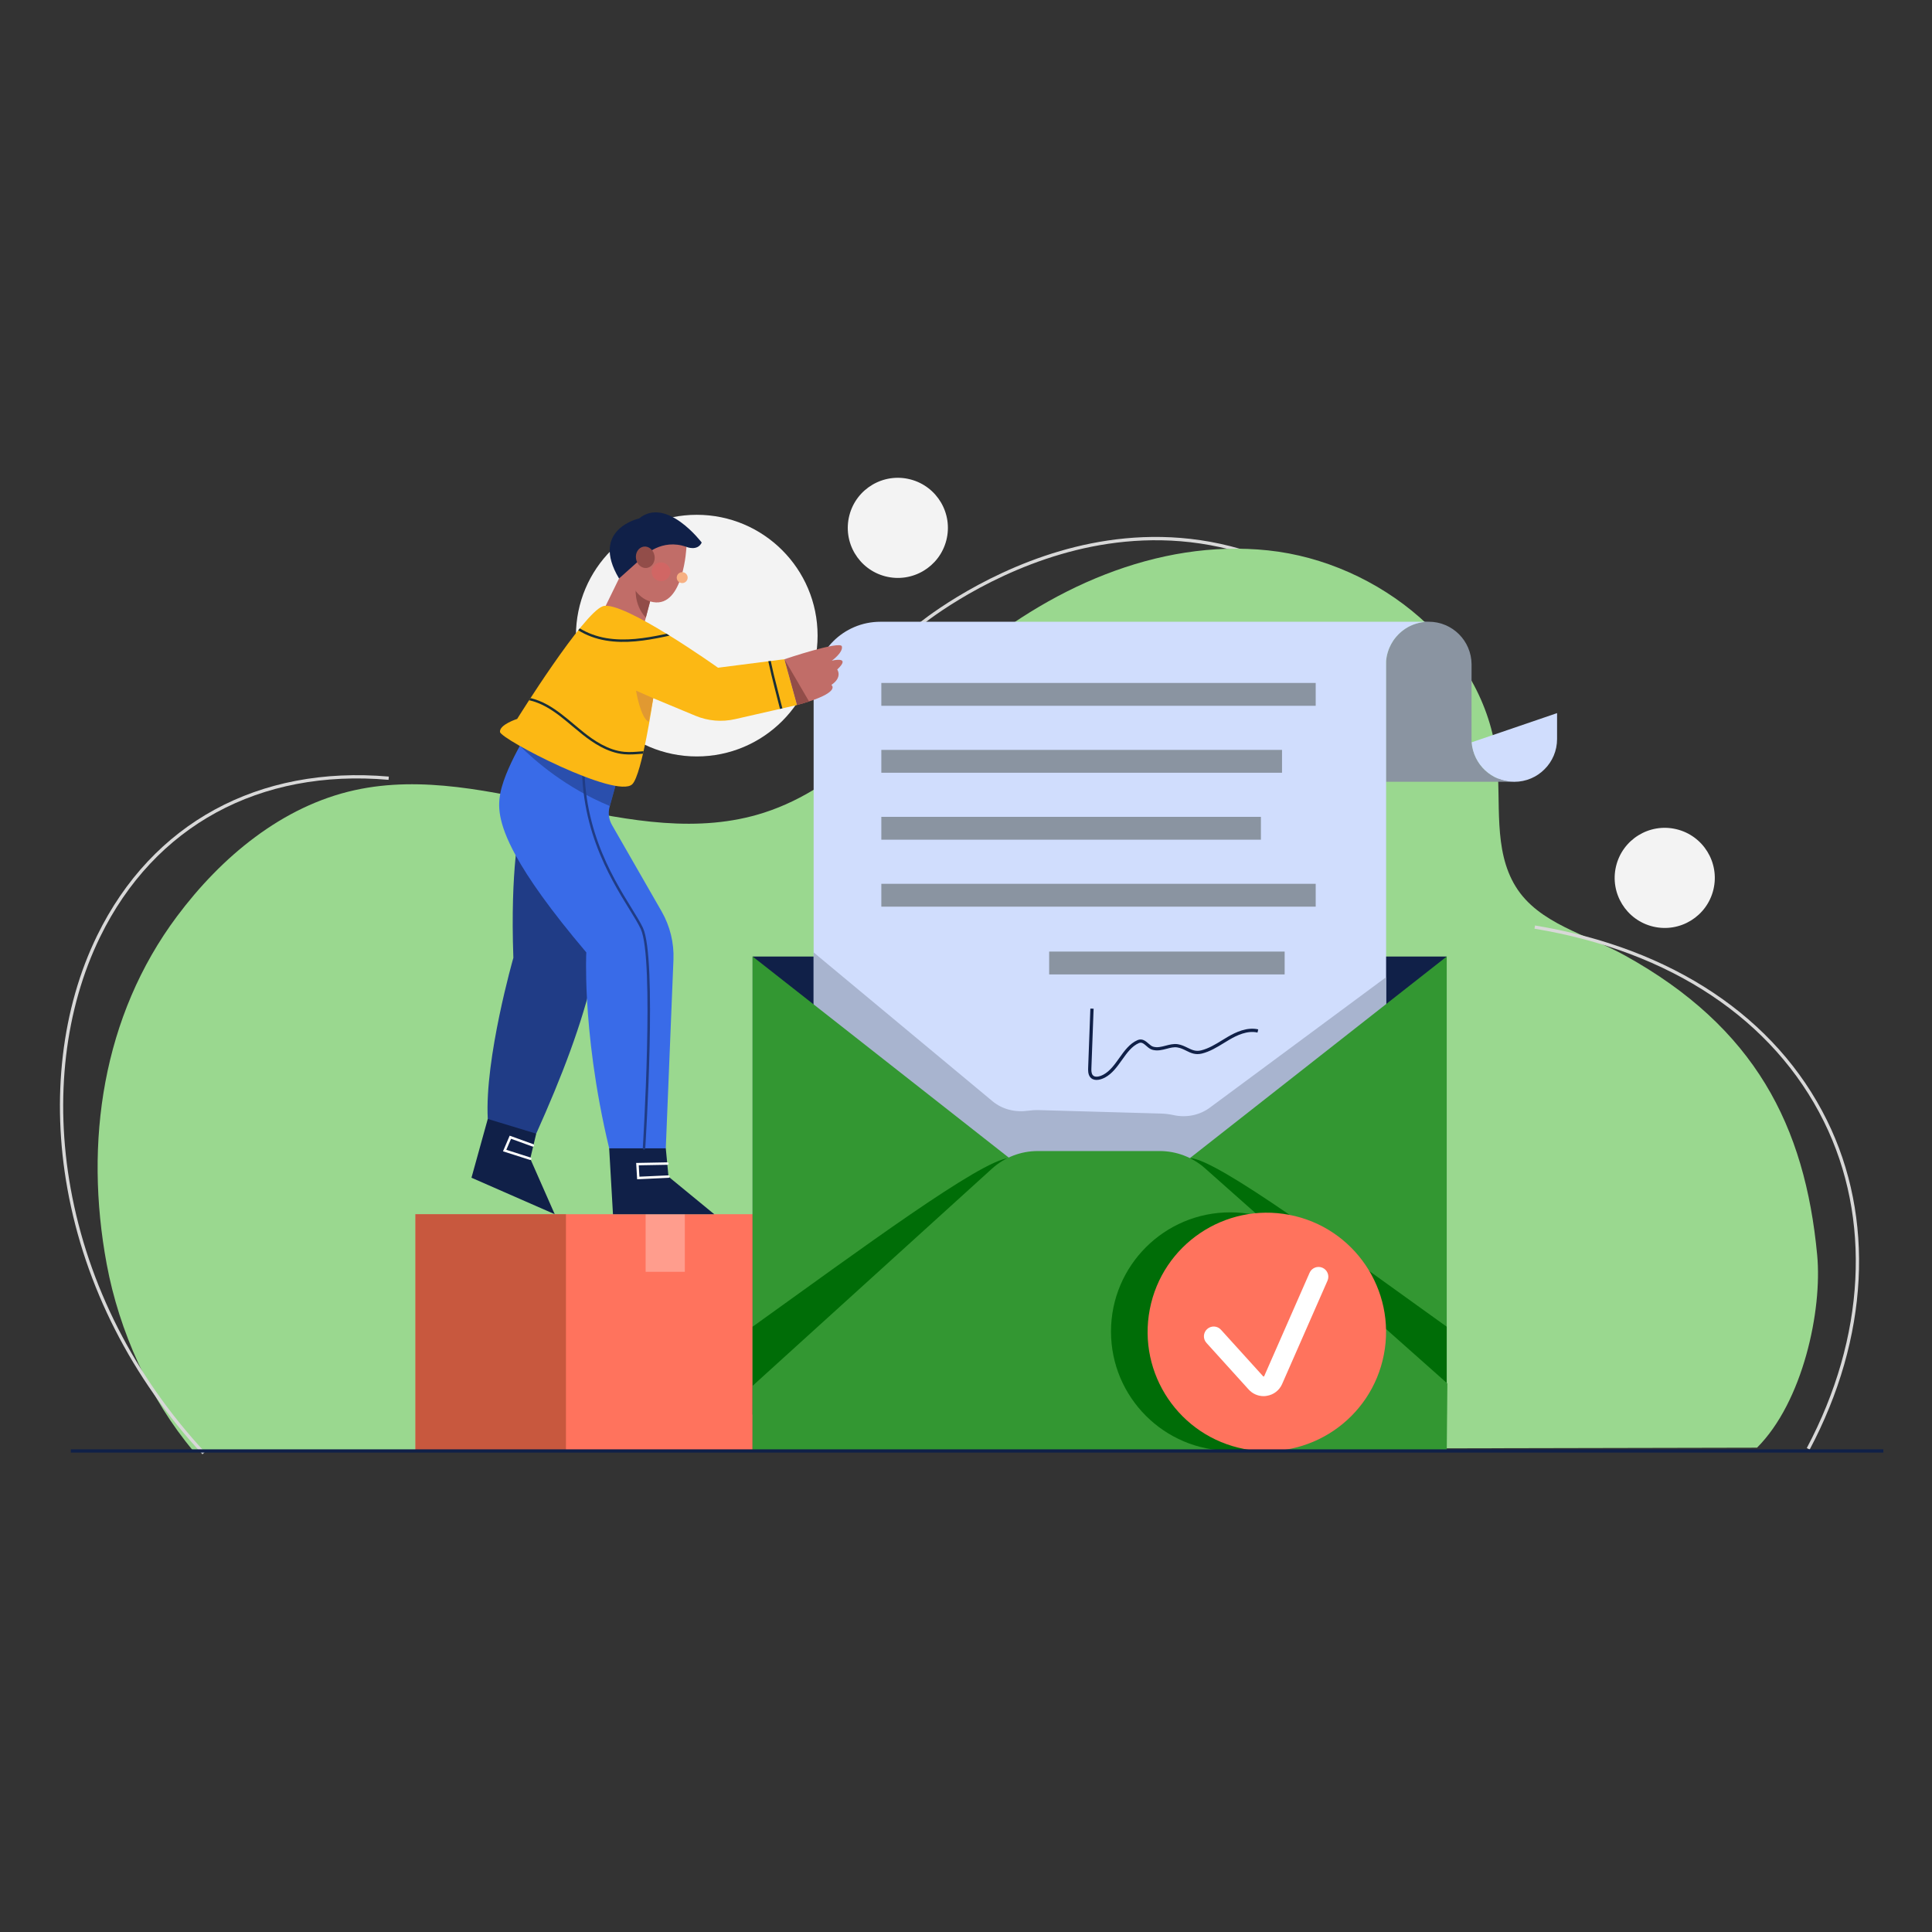
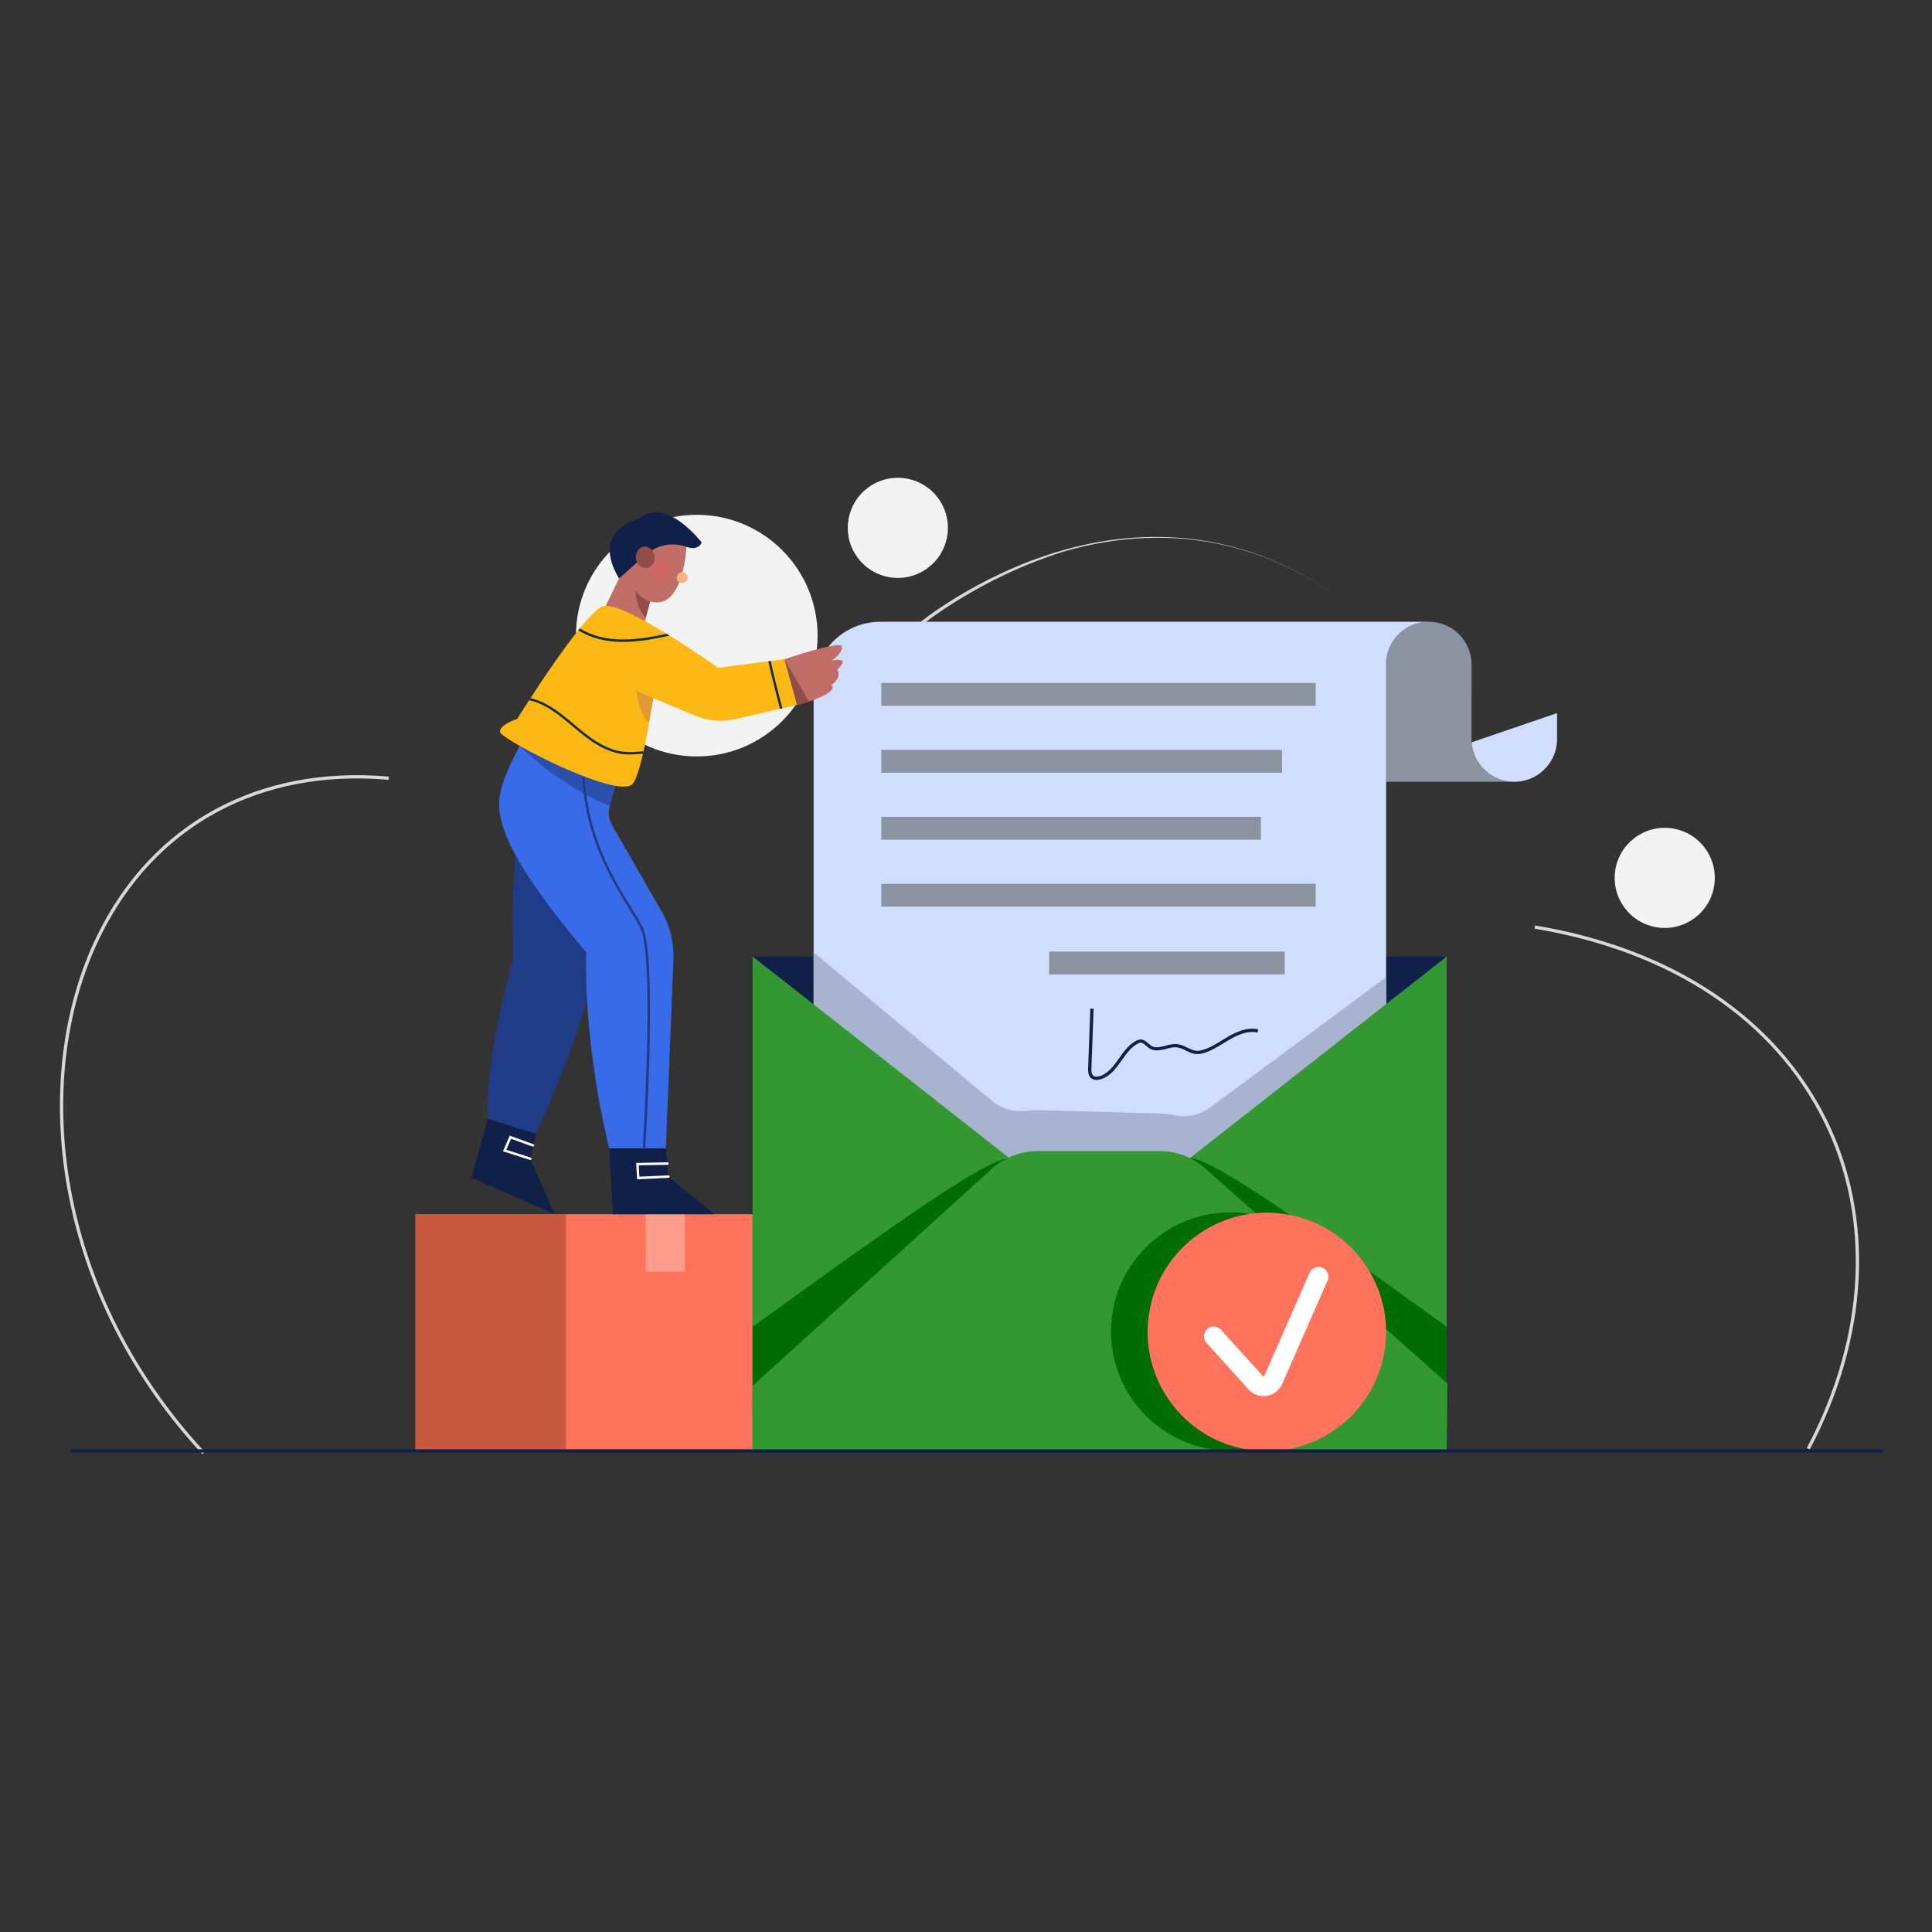
<svg xmlns="http://www.w3.org/2000/svg" id="Calque_1" x="0px" y="0px" viewBox="0 0 498.91 498.91" style="enable-background:new 0 0 498.91 498.91;" xml:space="preserve">
  <rect x="0" y="0" width="498.91" height="498.91" fill="#333333" stroke="none" />
  <style type="text/css">	.st0{fill:#D8D8D8;}	.st1{fill:#9AD88F;}	.st2{fill:#F3F3F3;}	.st3{fill:#FF735D;}	.st4{opacity:0.5;fill:#933F20;}	.st5{opacity:0.3;fill:#FFFFFF;}	.st6{fill:#102048;}	.st7{fill:#8A94A1;}	.st8{fill:#D0DDFD;}	.st9{fill:#A8B4CF;}	.st10{fill:#339732;}	.st11{fill:#006D07;}	.st12{fill:#FFFFFF;}	.st13{fill:#203C86;}	.st14{fill:#396BE8;}	.st15{opacity:0.6;fill:#203C86;}	.st16{fill:#C16D68;}	.st17{fill:#924D49;}	.st18{fill:#F7B082;}	.st19{opacity:0.4;fill:#E95D60;}	.st20{fill:#FCB814;}	.st21{fill:#1A2E35;}	.st22{fill:#E19931;}</style>
  <g>
    <g>
-       <path class="st0" d="M237.41,161.93l-0.54-0.65c0.15-0.13,15.18-12.64,36.91-18.99c20.07-5.87,50.13-7.53,79.32,17.87l-0.55,0.64   c-28.89-25.13-58.63-23.5-78.5-17.7C252.48,149.39,237.56,161.8,237.41,161.93z" />
-       <path class="st1" d="M469.26,324.1c-3.14-33.41-16.08-58.77-49.64-77.36c-9.89-5.48-22.28-8.17-28.22-17.8   c-5.89-9.56-3.7-21.78-4.87-32.95c-2.99-28.66-30.39-50.83-59.05-53.86c-28.66-3.03-57.17,9.95-78.94,28.83   c-16.33,14.17-30.64,32.26-51.22,38.89c-33.94,10.94-70.87-13.47-105.69-5.81c-18.74,4.12-34.46,17.24-45.94,32.61   c-19.21,25.73-24,58.26-18.13,89.82c3.21,17.27,11.08,34.77,22.35,48.21l403.82-0.84C465.55,362.04,470.61,338.43,469.26,324.1z" />
+       <path class="st0" d="M237.41,161.93l-0.54-0.65c0.15-0.13,15.18-12.64,36.91-18.99c20.07-5.87,50.13-7.53,79.32,17.87c-28.89-25.13-58.63-23.5-78.5-17.7C252.48,149.39,237.56,161.8,237.41,161.93z" />
      <circle class="st2" cx="179.93" cy="164.14" r="31.2" />
      <ellipse transform="matrix(0.25 -0.968 0.968 0.25 41.93 326.755)" class="st2" cx="231.94" cy="136.3" rx="12.93" ry="12.93" />
      <ellipse transform="matrix(0.23 -0.973 0.973 0.23 110.604 592.841)" class="st2" cx="429.85" cy="226.54" rx="12.93" ry="12.93" />
      <path class="st0" d="M467.32,374.33l-0.74-0.4c15.17-28.59,16.77-59.33,4.41-84.32c-13-26.28-39.54-43.96-74.73-49.79l0.14-0.83   c35.46,5.87,62.22,23.72,75.35,50.25C484.23,314.48,482.62,345.49,467.32,374.33z" />
      <path class="st0" d="M52.28,375.54c-18.27-19.68-30.33-43.37-34.87-68.53c-4.22-23.42-1.49-46.67,7.69-65.45   c14.19-29.01,41.64-43.96,75.31-41.02l-0.07,0.84c-33.31-2.91-60.46,11.87-74.48,40.55c-9.1,18.62-11.81,41.68-7.62,64.93   c4.51,25,16.49,48.55,34.65,68.11L52.28,375.54z" />
    </g>
    <g>
      <rect x="107.27" y="313.55" class="st3" width="108.51" height="61.08" />
      <rect x="107.27" y="313.55" class="st4" width="38.88" height="61.08" />
      <rect x="164.35" y="315.93" transform="matrix(1.120968e-06 -1 1 1.120968e-06 -149.204 492.776)" class="st5" width="14.88" height="10.12" />
    </g>
    <g>
      <rect x="194.35" y="247.01" class="st6" width="179.24" height="127.63" />
      <g>
        <path class="st7" d="M391.05,201.88h-33.16v-30.27c0-6.11,4.95-11.06,11.06-11.06c3.05,0,5.82,1.24,7.82,3.24    c1.97,1.97,3.21,4.71,3.24,7.72v0.1l-0.01,19.21c0,0.09,0,0.19,0.01,0.29v0.58l0.03-0.02    C380.46,197.39,385.23,201.88,391.05,201.88z" />
        <path class="st8" d="M402.09,184.15v6.69c0,3.05-1.23,5.82-3.24,7.81c-1.99,2.01-4.76,3.24-7.81,3.24    c-5.82,0-10.58-4.5-11.01-10.2L402.09,184.15z" />
        <path class="st8" d="M368.94,160.56c-0.24,0-0.46,0.01-0.69,0.03c-0.15,0.01-0.3,0.02-0.44,0.03c-0.16,0.02-0.31,0.03-0.47,0.06    c-0.09,0.01-0.19,0.03-0.28,0.04c-0.12,0.02-0.24,0.04-0.35,0.07c-0.17,0.03-0.33,0.07-0.5,0.11c-0.24,0.06-0.47,0.13-0.71,0.21    c-0.12,0.03-0.24,0.08-0.35,0.12c-0.11,0.03-0.23,0.08-0.34,0.13c-0.16,0.06-0.31,0.13-0.46,0.2c-0.13,0.06-0.27,0.12-0.4,0.19    c-0.03,0.02-0.08,0.03-0.12,0.06c-0.12,0.06-0.24,0.13-0.35,0.19c-0.46,0.26-0.91,0.56-1.32,0.89c-0.12,0.09-0.24,0.19-0.35,0.29    c-0.13,0.11-0.25,0.22-0.38,0.34c-0.13,0.12-0.24,0.24-0.36,0.35c-0.33,0.34-0.64,0.69-0.93,1.07c-0.13,0.17-0.24,0.33-0.36,0.5    c-0.37,0.57-0.69,1.16-0.97,1.78c-0.07,0.15-0.13,0.31-0.19,0.47c-0.18,0.48-0.33,0.98-0.45,1.48c-0.03,0.18-0.07,0.35-0.1,0.51    c-0.06,0.35-0.11,0.7-0.13,1.05v155.09H210.11V177.8c0-9.52,7.72-17.24,17.24-17.24H368.94z" />
        <g>
          <rect x="227.59" y="176.36" class="st7" width="112.17" height="5.9" />
          <rect x="227.59" y="193.65" class="st7" width="103.47" height="5.9" />
          <rect x="227.59" y="210.94" class="st7" width="98.02" height="5.9" />
          <rect x="227.59" y="228.23" class="st7" width="112.17" height="5.9" />
          <rect x="270.93" y="245.73" class="st7" width="60.81" height="5.9" />
        </g>
        <path class="st6" d="M283.17,278.88c-0.67,0-1.29-0.23-1.71-0.81c-0.52-0.72-0.48-1.71-0.46-2.36l0.57-15.26l0.84,0.03    l-0.57,15.26c-0.03,0.71-0.02,1.39,0.3,1.83c0.72,0.99,2.44,0.13,2.78-0.05c1.7-0.91,2.92-2.62,4.1-4.28    c1.31-1.84,2.67-3.75,4.72-4.64c1.22-0.53,2.11,0.25,2.83,0.87c0.41,0.35,0.79,0.69,1.2,0.81c1.07,0.32,2.14,0.04,3.27-0.26    c1-0.26,2.03-0.53,3.1-0.37c0.97,0.15,1.76,0.54,2.52,0.91c1.12,0.55,2.09,1.03,3.49,0.69c1.93-0.47,3.73-1.56,5.46-2.63    c0.5-0.31,1-0.62,1.51-0.91c1.95-1.13,4.88-2.56,7.8-1.89l-0.19,0.82c-2.63-0.6-5.36,0.74-7.19,1.8c-0.5,0.29-1,0.59-1.49,0.9    c-1.79,1.1-3.64,2.23-5.7,2.73c-1.7,0.41-2.9-0.18-4.06-0.76c-0.7-0.35-1.43-0.7-2.27-0.83c-0.89-0.14-1.8,0.1-2.75,0.35    c-1.19,0.31-2.42,0.63-3.72,0.25c-0.58-0.17-1.06-0.58-1.51-0.98c-0.75-0.65-1.25-1.04-1.94-0.74c-1.84,0.8-3.07,2.53-4.37,4.36    c-1.24,1.74-2.51,3.53-4.39,4.54C284.65,278.62,283.88,278.88,283.17,278.88z" />
        <path class="st9" d="M357.93,252.35v73.48H210.11v-79.88l46.17,38.41c2.55,2.13,5.89,2.93,9.18,2.47    c0.95-0.13,1.93-0.19,2.91-0.16l31.47,0.89c1.09,0.03,2.17,0.17,3.22,0.4c3.26,0.71,6.68,0.06,9.37-1.93L357.93,252.35z" />
      </g>
      <g>
        <polygon class="st10" points="261.74,299.91 260.51,301.28 204.88,362.96 194.35,374.64 194.35,247    " />
        <polygon class="st10" points="373.59,247.01 306.2,299.91 373.59,374.63    " />
        <path class="st11" d="M260.51,301.28l-55.63,61.68l-10.53,2.32V342.6c27.81-19.93,59-43.04,66.13-43.53L260.51,301.28z" />
        <path class="st11" d="M307.43,301.28l55.63,61.68l10.53,2.32V342.6c-27.81-19.93-59-43.04-66.13-43.53L307.43,301.28z" />
        <path class="st10" d="M373.59,374.63H194.35l0.03-16.79l61.76-56.03c3.24-2.94,7.46-4.57,11.84-4.57h31.49    c4.31,0,8.47,1.58,11.69,4.44l62.6,55.58L373.59,374.63z" />
      </g>
    </g>
    <g>
      <circle class="st11" cx="317.68" cy="343.85" r="30.78" />
      <g>
        <g>
          <ellipse transform="matrix(0.19 -0.982 0.982 0.19 -72.641 599.692)" class="st3" cx="326.96" cy="343.85" rx="30.78" ry="30.78" />
        </g>
        <g>
          <path class="st12" d="M326.3,360.53c-1.46,0-2.86-0.61-3.86-1.72l-10.89-12.03c-0.94-1.04-0.86-2.64,0.18-3.57     c1.04-0.94,2.64-0.86,3.57,0.18l10.89,12.02c0.02,0.02,0.06,0.06,0.15,0.05c0.09-0.01,0.11-0.07,0.12-0.09l11.72-26.69     c0.56-1.28,2.05-1.86,3.33-1.3c1.28,0.56,1.86,2.05,1.3,3.33l-11.72,26.69c-0.71,1.63-2.19,2.77-3.94,3.05     C326.86,360.51,326.58,360.53,326.3,360.53z" />
        </g>
      </g>
    </g>
    <g>
      <g>
        <polygon class="st6" points="157.31,296.54 158.29,313.55 184.44,313.55 172.63,303.85 171.93,296.54 167.29,292.04    " />
        <g>
          <polygon class="st6" points="125.96,288.95 121.75,304.13 143.25,313.55 136.93,299.21 138.47,292.75 133.13,285.72     " />
          <path class="st13" d="M134.26,213.61c0,0-2.53,10.54-1.69,33.73c0,0-7.45,26-6.61,41.61l12.51,3.8     c6.55-14.56,11.94-28.57,14.81-41.39c1.43-4.53,1.4-9.39-0.08-13.91l-6.02-18.36L134.26,213.61z" />
        </g>
        <path class="st14" d="M173.91,247.83l-1.98,48.71h-14.62c-3.81-15.86-5.23-29.41-5.73-38.48c-0.41-7.65-0.18-12.12-0.18-12.12    c-9.39-11.09-14.98-19.1-18.22-25.03c-4.82-8.8-4.53-13.03-3.99-16.02c0.73-3.97,3.31-9.12,5.05-12.28c0.98-1.75,1.7-2.9,1.7-2.9    l24.46,7.88l-2.92,10.55l-0.05,0.18c-0.44,1.59-0.22,3.29,0.6,4.71l12.83,22.34C173.02,239.15,174.09,243.47,173.91,247.83z" />
        <path class="st13" d="M166.31,296.86c-0.01,0-0.01,0-0.02,0c-0.17-0.01-0.31-0.16-0.3-0.34c0.03-0.49,3.05-48.92-0.53-56.63    c-0.63-1.35-1.69-3.08-2.93-5.08c-5.17-8.37-13.81-22.39-12-42.59c0.02-0.17,0.17-0.31,0.34-0.29c0.17,0.02,0.3,0.17,0.29,0.34    c-1.8,19.99,6.78,33.89,11.91,42.2c1.25,2.02,2.32,3.76,2.97,5.15c3.65,7.85,0.72,54.94,0.59,56.94    C166.61,296.73,166.47,296.86,166.31,296.86z" />
        <path class="st15" d="M160.4,197.59l-2.92,10.55c-11.25-4.63-19.35-11.67-23.23-15.53c0.98-1.75,1.7-2.9,1.7-2.9L160.4,197.59z" />
        <path class="st12" d="M164.53,304.53l-0.25-4.22l8.06-0.15c0.21,0,0.32,0.14,0.32,0.31c0,0.17-0.14,0.32-0.31,0.32l-7.4,0.13    l0.17,2.94l7.49-0.34c0.17-0.01,0.32,0.13,0.33,0.3c0.01,0.17-0.13,0.32-0.3,0.33L164.53,304.53z" />
        <path class="st12" d="M136.93,299.53c-0.03,0-0.06,0-0.1-0.01l-6.94-2.21l1.73-4.04l6.11,2.21c0.16,0.06,0.25,0.24,0.19,0.41    c-0.06,0.16-0.24,0.25-0.4,0.19l-5.55-2.01l-1.22,2.85l6.27,2c0.17,0.05,0.26,0.23,0.21,0.4    C137.19,299.44,137.06,299.53,136.93,299.53z" />
      </g>
      <g>
        <polygon class="st16" points="169.04,150.92 168.59,152.62 166.77,159.51 165.53,164.14 154.57,160.2 159.86,149.38     162.44,145.65    " />
        <path class="st17" d="M168.59,152.62l-1.82,6.89c-3.23-3.51-2.57-7.89-2.57-7.89L168.59,152.62z" />
        <path class="st16" d="M177.27,141.22c0,0-0.7,15.6-8.57,14.27s-7.73-14.76-7.73-14.76l10.26-3.3L177.27,141.22z" />
        <path class="st6" d="M166.34,143.58c0,0,4.52-4.66,10.93-2.35c0,0,2.83,1.19,3.94-1.12c0,0-9.07-12.02-16.18-6.22    c0,0-12.76,2.79-5.17,15.5L166.34,143.58z" />
        <ellipse transform="matrix(0.988 -0.158 0.158 0.988 -20.588 28.011)" class="st17" cx="166.48" cy="143.93" rx="2.42" ry="2.78" />
        <ellipse transform="matrix(0.16 -0.987 0.987 0.16 0.822 299.157)" class="st18" cx="176.14" cy="149.1" rx="1.41" ry="1.41" />
        <circle class="st19" cx="170.7" cy="147.65" r="2.42" />
      </g>
      <path class="st16" d="M216.2,172.89c0,0,1.45,1.99-1.51,3.98c0,0,2.35,1.61-5.76,4.27c-0.9,0.3-1.93,0.6-3.11,0.92l-3.26-11.82   c0,0,14.48-4.89,14.84-3.32c0.36,1.57-2.59,3.69-2.59,3.69S220.01,169.32,216.2,172.89z" />
      <path class="st20" d="M202.57,170.23l-17.15,2.2c0,0-24.67-17.57-29.73-15.88c-5.06,1.69-22.14,29.1-22.14,29.1   s-4.64,1.48-4.43,3.37c0.21,1.9,30.15,17.43,34.16,13.49c2.52-2.47,5.41-22.21,5.41-22.21l10.91,4.54   c3.23,1.35,6.81,1.65,10.22,0.87l16-3.65L202.57,170.23z" />
      <g>
        <path class="st21" d="M201.48,180.79c-0.59-2.3-1.16-4.55-1.69-6.71c-0.15-0.6-0.28-1.22-0.41-1.83    c-0.11-0.52-0.23-1.05-0.35-1.57l-0.63,0.08c0.13,0.54,0.25,1.08,0.37,1.62c0.14,0.62,0.27,1.24,0.42,1.85    c0.52,2.16,1.1,4.41,1.69,6.72c0.18,0.7,0.36,1.41,0.54,2.12l0.62-0.14C201.84,182.21,201.66,181.5,201.48,180.79z" />
        <path class="st21" d="M172.13,163.66c-0.26,0.06-0.52,0.11-0.78,0.17c-4.75,0.99-9.83,1.79-14.81,0.95    c-2.52-0.43-4.84-1.3-6.82-2.51c-0.13,0.16-0.27,0.33-0.4,0.49c2.06,1.28,4.48,2.2,7.11,2.64c5.07,0.86,10.23,0.05,15.04-0.95    c0.48-0.1,0.95-0.21,1.43-0.31C172.65,163.98,172.39,163.82,172.13,163.66z" />
        <path class="st21" d="M165.56,194.04c-1.43,0.12-2.9,0.24-4.34,0.11c-4.21-0.39-7.95-3.01-10.39-4.95    c-0.87-0.69-1.71-1.4-2.56-2.11c-2.16-1.81-4.39-3.69-6.9-5.09c-1.45-0.81-2.92-1.38-4.37-1.73c-0.12,0.19-0.24,0.37-0.36,0.55    c1.46,0.33,2.95,0.91,4.42,1.73c2.46,1.37,4.67,3.22,6.8,5.02c0.85,0.72,1.71,1.43,2.58,2.12c2.51,1.99,6.35,4.68,10.73,5.08    c1.49,0.14,2.99,0.01,4.45-0.11c0.14-0.01,0.29-0.02,0.43-0.03c0.05-0.21,0.1-0.43,0.15-0.64    C165.98,194.01,165.77,194.02,165.56,194.04z" />
      </g>
      <path class="st22" d="M168.69,180.3l-4.44-1.95c0,0,1.13,7.06,3.28,8.06L168.69,180.3z" />
      <path class="st17" d="M208.93,181.14c-0.9,0.3-1.93,0.6-3.11,0.92l-3.26-11.82L208.93,181.14z" />
    </g>
    <rect x="18.29" y="374.27" class="st6" width="468.06" height="0.84" />
  </g>
</svg>